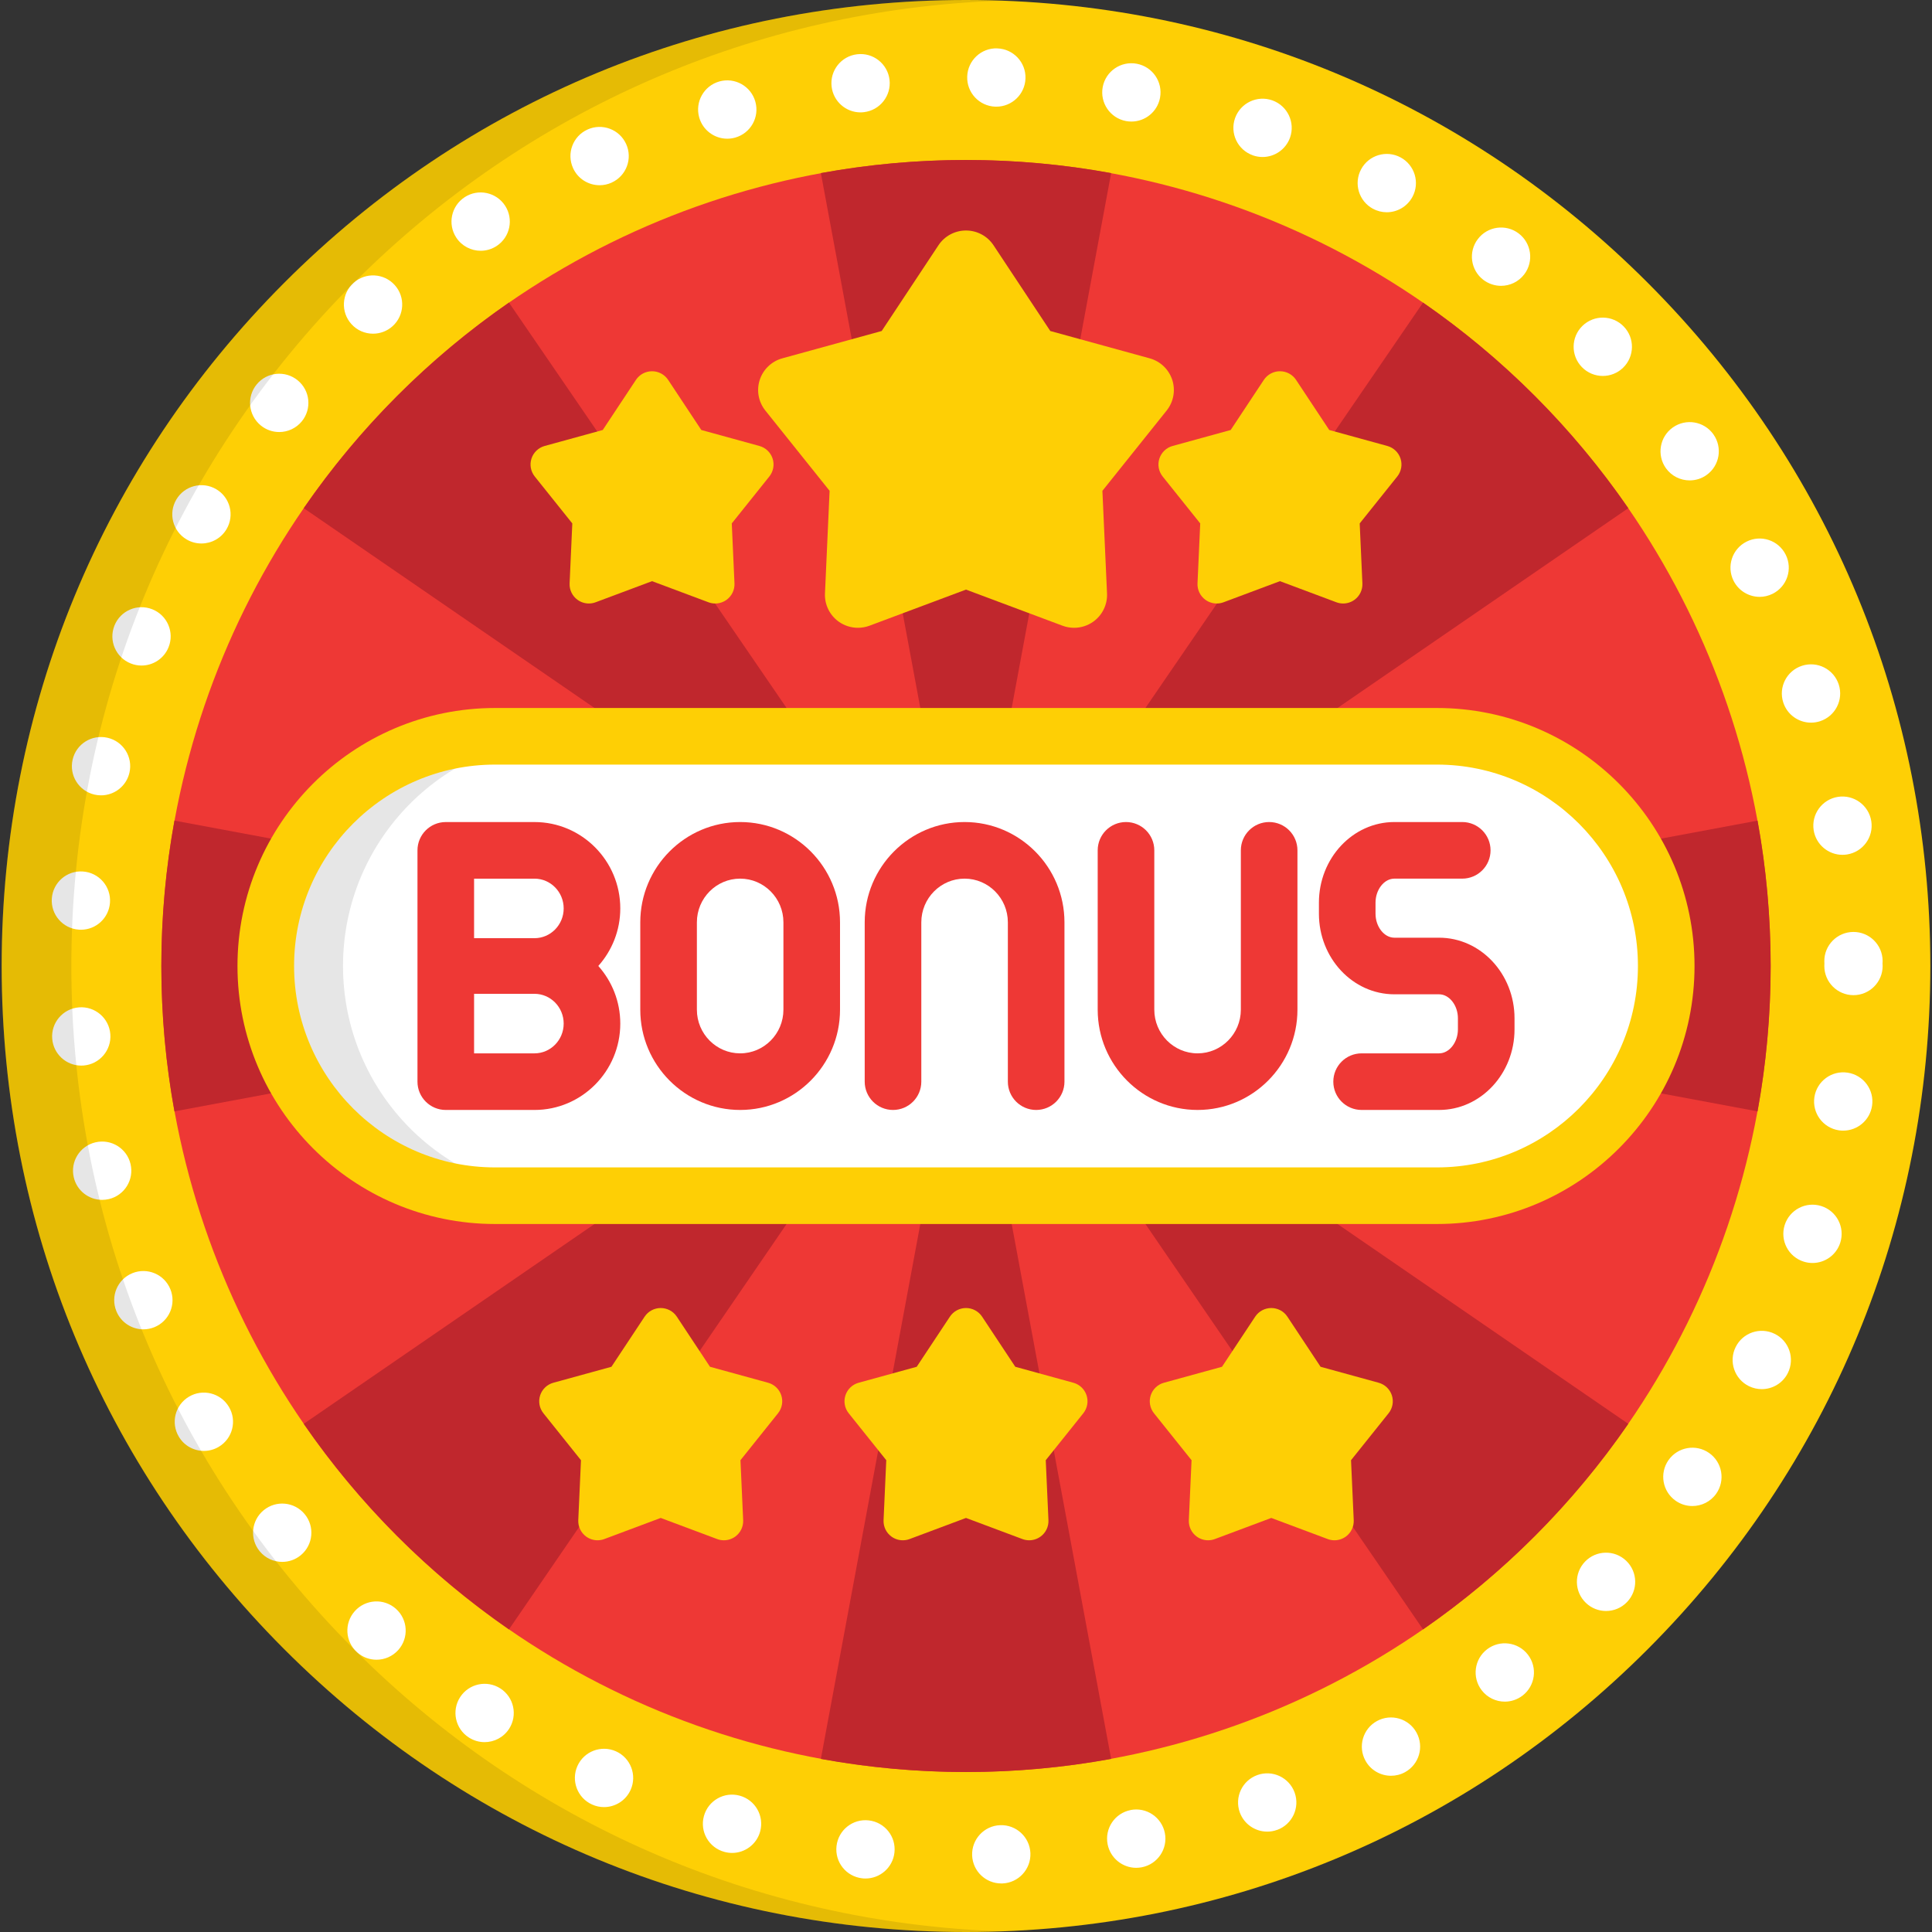
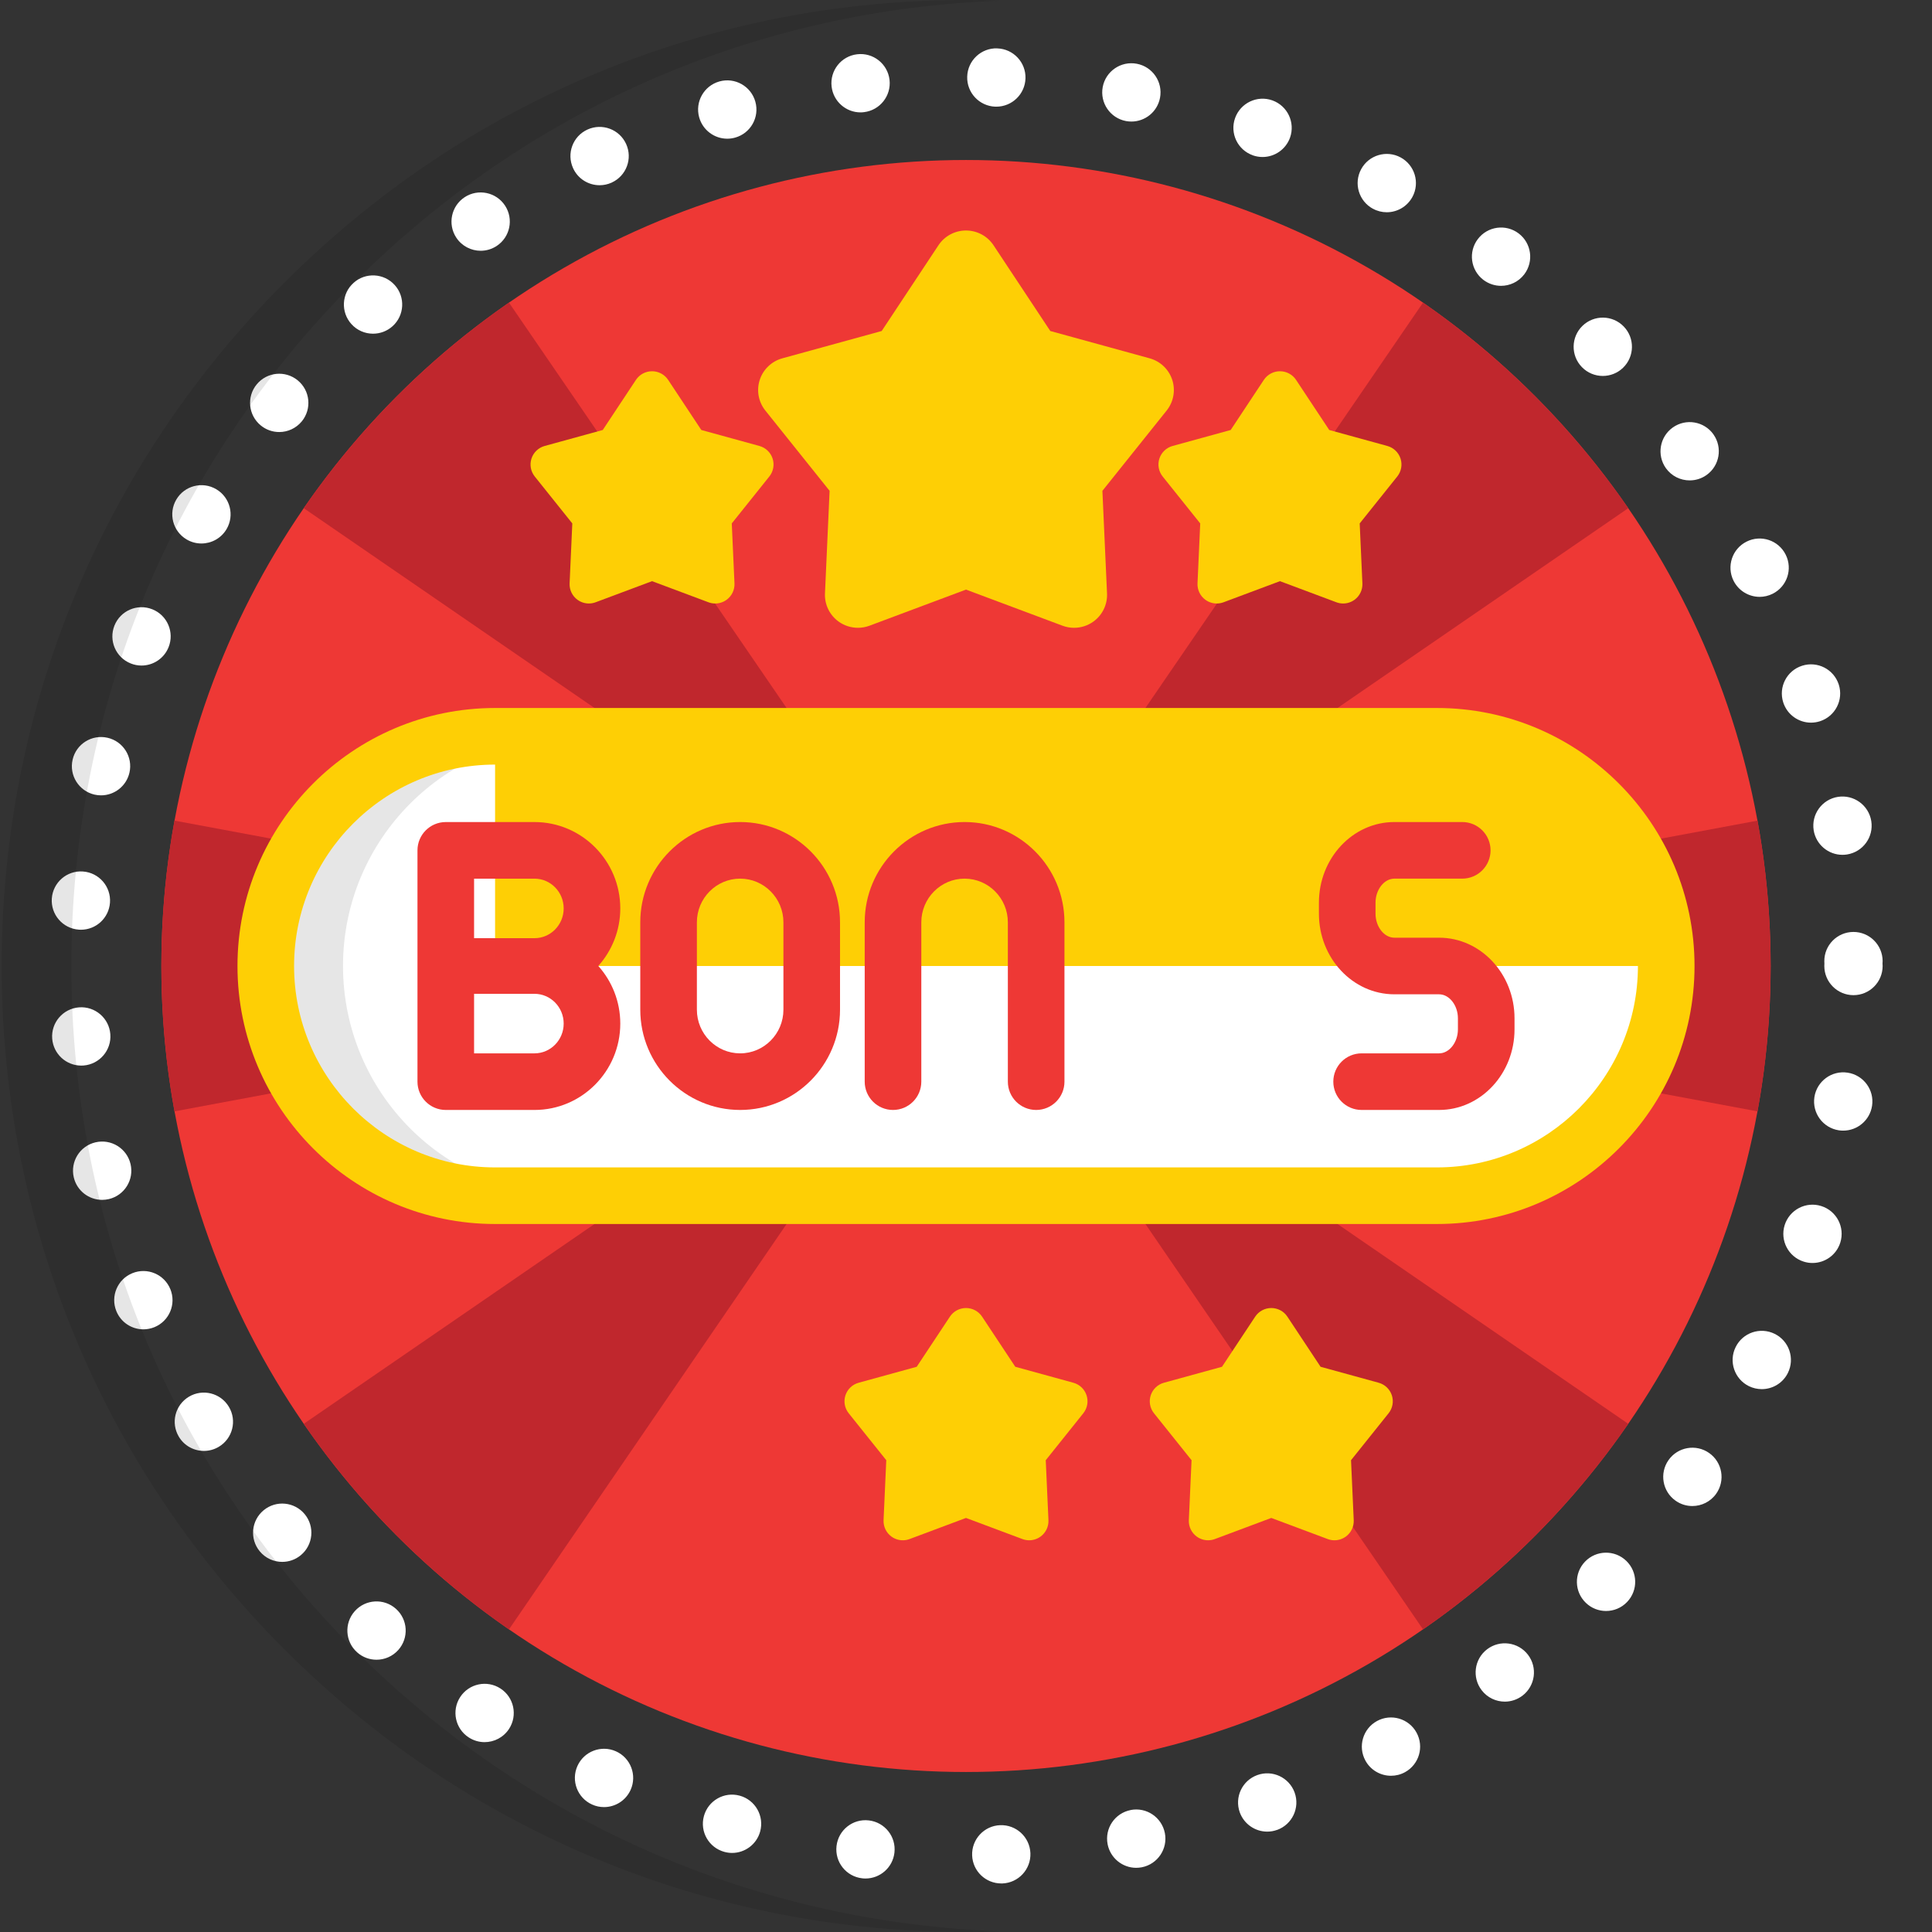
<svg xmlns="http://www.w3.org/2000/svg" version="1.1" id="Capa_1" x="0px" y="0px" viewBox="0 0 512 512" style="enable-background:new 0 0 512 512;" xml:space="preserve">
  <rect x="0" y="0" width="512" height="512" fill="#333333" stroke="none" />
-   <path style="fill:#FECF05;" d="M256,512c-68.263,0-132.439-26.629-180.709-74.98C27.021,388.666,0.439,324.381,0.439,256 S27.021,123.334,75.291,74.98C123.561,26.629,187.737,0,256,0s132.439,26.629,180.709,74.98 c48.269,48.354,74.852,112.639,74.852,181.02s-26.583,132.666-74.852,181.02C388.439,485.371,324.263,512,256,512z" />
  <ellipse style="fill:#EE3835;" cx="256" cy="256" rx="213.24" ry="213.6" />
  <g>
    <path style="fill:#C0272D;" d="M465.771,294.529c2.274-12.498,3.468-25.373,3.468-38.529c0-13.155-1.194-26.031-3.467-38.529 L259.255,256L465.771,294.529z" />
    <path style="fill:#C0272D;" d="M377.12,80.192L258.302,253.694l173.206-119.021C416.816,113.389,398.368,94.908,377.12,80.192z" />
-     <path style="fill:#C0272D;" d="M256,252.738l38.465-206.869c-12.478-2.276-25.332-3.474-38.465-3.474 c-13.132,0-25.985,1.196-38.462,3.473L256,252.738z" />
    <path style="fill:#C0272D;" d="M80.494,134.672l173.204,119.022L134.882,80.19C113.633,94.907,95.186,113.387,80.494,134.672z" />
    <path style="fill:#C0272D;" d="M46.229,217.469c-2.273,12.499-3.468,25.375-3.468,38.531c0,13.155,1.195,26.031,3.467,38.528 L252.745,256L46.229,217.469z" />
    <path style="fill:#C0272D;" d="M134.881,431.809l118.817-173.503L80.492,377.326C95.184,398.611,113.632,417.092,134.881,431.809z" />
-     <path style="fill:#C0272D;" d="M256,469.604c13.133,0,25.986-1.196,38.463-3.473L256,259.262l-38.463,206.87 C230.014,468.408,242.867,469.604,256,469.604z" />
    <path style="fill:#C0272D;" d="M431.508,377.327L258.302,258.306l118.817,173.503C398.367,417.092,416.815,398.611,431.508,377.327 z" />
  </g>
  <g>
    <path style="fill:#FFFFFF;" d="M257.627,491.715c-0.165-4.264,3.152-7.859,7.417-8.024l0,0c4.265-0.165,7.85,3.152,8.025,7.417l0,0 c0.165,4.265-3.163,7.86-7.417,8.025l0,0c-0.103,0-0.206,0-0.309,0l0,0C261.213,499.133,257.793,495.877,257.627,491.715z M228.494,497.772c-4.245-0.474-7.294-4.296-6.809-8.54l0,0c0.474-4.244,4.306-7.294,8.54-6.809l0,0 c4.244,0.474,7.294,4.306,6.81,8.54l0,0c-0.443,3.945-3.791,6.861-7.665,6.861l0,0 C229.081,497.825,228.782,497.815,228.494,497.772z M293.529,488.738c-0.814-4.193,1.917-8.241,6.109-9.055v-0.011 c4.193-0.814,8.242,1.927,9.065,6.119l0,0c0.814,4.183-1.926,8.241-6.108,9.056l0,0l0,0l0,0c-0.505,0.092-0.999,0.145-1.494,0.145 l0,0C297.485,494.992,294.25,492.427,293.529,488.738z M191.964,490.768c-4.121-1.123-6.552-5.367-5.419-9.488l0,0 c1.123-4.11,5.368-6.541,9.488-5.408l0,0c4.11,1.123,6.541,5.367,5.419,9.488l0,0c-0.938,3.431-4.049,5.688-7.448,5.688l0,0 C193.323,491.047,192.644,490.953,191.964,490.768z M328.555,480.301c-1.442-4.018,0.629-8.437,4.646-9.89l0,0 c4.007-1.452,8.437,0.629,9.89,4.636l0,0c1.452,4.018-0.629,8.448-4.636,9.9l0,0c0,0,0,0-0.01-0.011l0,0 c-0.865,0.32-1.752,0.464-2.617,0.464l0,0C332.666,485.4,329.699,483.442,328.555,480.301z M156.917,478.221L156.917,478.221 L156.917,478.221c-3.894-1.742-5.635-6.315-3.894-10.21l0,0c1.741-3.894,6.315-5.635,10.209-3.894l0,0 c3.895,1.741,5.635,6.314,3.895,10.209l0,0c-1.288,2.874-4.111,4.574-7.057,4.574l0,0 C159.008,478.9,157.937,478.684,156.917,478.221z M361.851,466.58c-2.05-3.741-0.68-8.439,3.059-10.488l0,0 c3.75-2.05,8.448-0.669,10.487,3.07l0,0c2.05,3.749,0.68,8.436-3.06,10.486l0,0c-1.185,0.65-2.452,0.948-3.708,0.948l0,0 C365.899,470.597,363.252,469.144,361.851,466.58z M124.229,460.44c-3.585-2.317-4.605-7.108-2.287-10.683l0,0 c2.318-3.586,7.108-4.606,10.683-2.288l0,0c3.585,2.318,4.605,7.108,2.287,10.694l0,0c-1.483,2.276-3.956,3.522-6.491,3.522l0,0 C126.98,461.685,125.527,461.283,124.229,460.44z M392.653,447.923c-2.596-3.39-1.957-8.241,1.432-10.839l0,0 c3.389-2.595,8.242-1.946,10.837,1.434l0,0c2.596,3.389,1.947,8.241-1.432,10.837l0,0c-1.412,1.071-3.06,1.597-4.698,1.597l0,0 C396.465,450.951,394.178,449.91,392.653,447.923z M94.643,437.889c-3.183-2.844-3.472-7.717-0.628-10.91l0,0 c2.833-3.183,7.726-3.472,10.909-0.629l0,0c3.184,2.845,3.472,7.717,0.629,10.911l0,0c-1.524,1.709-3.647,2.585-5.769,2.585l0,0 C97.949,439.846,96.116,439.197,94.643,437.889z M420.272,424.774c-3.08-2.946-3.184-7.84-0.227-10.92l0,0 c2.946-3.08,7.839-3.184,10.92-0.227l0,0c3.08,2.956,3.183,7.84,0.227,10.919l0,0c-1.515,1.587-3.544,2.381-5.574,2.381l0,0 C423.693,426.928,421.766,426.217,420.272,424.774z M68.836,411.113c-2.72-3.285-2.256-8.158,1.03-10.878l0,0 c3.286-2.72,8.159-2.257,10.879,1.03l0,0c2.72,3.287,2.256,8.159-1.03,10.878l0,0c-1.442,1.195-3.183,1.772-4.924,1.772l0,0 C72.576,413.916,70.361,412.958,68.836,411.113z M444.06,397.711c-3.493-2.451-4.337-7.272-1.886-10.766l0,0 c2.452-3.492,7.273-4.337,10.766-1.885l0,0c3.493,2.453,4.337,7.274,1.886,10.766l0,0c-1.504,2.143-3.905,3.287-6.336,3.287l0,0 C446.954,399.113,445.409,398.659,444.06,397.711z M47.398,380.744c-2.194-3.668-0.999-8.406,2.668-10.601l0,0 c3.657-2.184,8.406-0.988,10.59,2.679l0,0c2.194,3.658,0.999,8.406-2.668,10.59l0,0c-1.236,0.742-2.606,1.093-3.956,1.093l0,0 C51.406,384.505,48.84,383.165,47.398,380.744z M463.468,367.342c-3.822-1.895-5.398-6.531-3.503-10.353l0,0 c1.885-3.832,6.521-5.398,10.353-3.502l0,0c3.822,1.885,5.388,6.521,3.492,10.353l0,0c-1.339,2.72-4.08,4.296-6.923,4.296l0,0 C465.734,368.135,464.57,367.877,463.468,367.342z M30.833,347.459c-1.607-3.956,0.31-8.458,4.255-10.055l0,0 c3.956-1.606,8.458,0.299,10.064,4.255l0,0c1.607,3.956-0.298,8.458-4.254,10.065l0,0c-0.958,0.381-1.937,0.566-2.905,0.566l0,0 C34.944,352.291,32.049,350.468,30.833,347.459z M478.004,334.345c-4.069-1.277-6.325-5.614-5.048-9.684l0,0 c1.288-4.068,5.625-6.335,9.694-5.048l0,0c4.069,1.278,6.326,5.615,5.048,9.684l0,0c-1.041,3.307-4.08,5.408-7.366,5.408l0,0 C479.56,334.705,478.777,334.593,478.004,334.345z M19.553,312.022c-0.979-4.162,1.597-8.315,5.749-9.293l0,0 c4.162-0.978,8.313,1.598,9.292,5.748l0,0c0.978,4.152-1.597,8.314-5.748,9.293l0,0c-0.598,0.134-1.195,0.206-1.772,0.206l0,0 C23.56,317.976,20.387,315.575,19.553,312.022z M487.306,299.545c-4.213-0.648-7.108-4.584-6.469-8.808l0,0 c0.649-4.213,4.584-7.118,8.808-6.47l0,0c4.213,0.639,7.119,4.584,6.469,8.798l0,0c-0.587,3.822-3.873,6.563-7.633,6.563l0,0 C488.1,299.628,487.708,299.607,487.306,299.545z M13.835,275.265c-0.34-4.245,2.844-7.964,7.098-8.304l0,0 c4.254-0.33,7.974,2.854,8.303,7.098l0,0c0.34,4.256-2.843,7.974-7.098,8.314l0,0c-0.206,0.011-0.402,0.021-0.607,0.021l0,0 C17.534,282.394,14.154,279.313,13.835,275.265z M483.464,256c0-0.217,0.011-0.423,0.021-0.629l0,0 c-0.01-0.206-0.021-0.411-0.021-0.629l0,0c-0.031-4.265,3.42-7.746,7.685-7.767l0,0c4.265-0.021,7.737,3.42,7.768,7.686l0,0 c0,0.227-0.01,0.452-0.031,0.679l0,0c0.021,0.217,0.031,0.433,0.031,0.66l0,0c0,4.265-3.461,7.727-7.727,7.727l0,0 C486.925,263.727,483.464,260.265,483.464,256z M498.917,254.661L498.917,254.661L498.917,254.661L498.917,254.661L498.917,254.661 L498.917,254.661z M20.882,246.367c-4.265-0.309-7.459-4.018-7.149-8.271l0,0c0.309-4.255,4.007-7.459,8.262-7.14l0,0 c4.255,0.309,7.458,4.008,7.15,8.263l0,0c-0.299,4.069-3.688,7.17-7.696,7.17l0,0C21.252,246.389,21.067,246.378,20.882,246.367z M480.642,220.016c-0.66-4.214,2.214-8.17,6.428-8.839l0,0c4.213-0.659,8.169,2.215,8.839,6.428l0,0 c0.67,4.214-2.205,8.17-6.428,8.839l0,0c-0.401,0.063-0.814,0.093-1.215,0.093l0,0 C484.535,226.536,481.249,223.827,480.642,220.016z M25.044,210.58c-4.152-0.959-6.758-5.1-5.8-9.262l0,0 c0.948-4.162,5.1-6.759,9.261-5.801l0,0c4.151,0.948,6.758,5.1,5.8,9.251l0,0c-0.824,3.586-4.007,6.006-7.52,6.006l0,0 C26.208,210.774,25.631,210.713,25.044,210.58z M472.575,186.143c-1.309-4.059,0.937-8.416,4.996-9.714l0,0 c4.069-1.308,8.417,0.928,9.726,4.996l0,0c1.298,4.06-0.938,8.406-4.997,9.715l0,0c-0.794,0.247-1.586,0.37-2.37,0.37l0,0 C476.665,191.51,473.626,189.42,472.575,186.143z M34.645,175.821c-3.966-1.577-5.893-6.079-4.316-10.034l0,0l0,0l0,0 c1.586-3.966,6.078-5.902,10.044-4.316l0,0c3.956,1.576,5.893,6.078,4.306,10.033l0,0c-1.206,3.029-4.11,4.873-7.17,4.873l0,0 C36.551,176.377,35.583,176.202,34.645,175.821z M459.409,153.908c-1.906-3.822-0.371-8.457,3.451-10.373l0,0 c3.812-1.916,8.458-0.371,10.363,3.451l0,0c1.916,3.812,0.371,8.447-3.44,10.363l0,0c-1.113,0.556-2.297,0.824-3.451,0.824l0,0 C463.499,158.174,460.769,156.607,459.409,153.908z M49.459,142.958c-3.678-2.163-4.904-6.902-2.73-10.58l0,0l0,0l0,0 c2.164-3.678,6.902-4.894,10.58-2.729l0,0c3.677,2.174,4.893,6.912,2.729,10.58l0,0c-1.442,2.441-4.018,3.801-6.665,3.801l0,0 C52.045,144.029,50.685,143.689,49.459,142.958z M441.474,124.064c-2.462-3.482-1.648-8.303,1.834-10.775l0,0 c3.482-2.473,8.303-1.648,10.775,1.824l0,0c0,0,0,0-0.01,0l0,0c2.473,3.481,1.659,8.303-1.823,10.775l0,0 c-1.36,0.968-2.915,1.421-4.471,1.421l0,0C445.368,127.31,442.988,126.188,441.474,124.064z M69.104,112.742 c-3.296-2.699-3.791-7.561-1.082-10.868l0,0c2.699-3.297,7.562-3.79,10.868-1.081l0,0c3.308,2.699,3.792,7.562,1.092,10.868l0,0 c-1.535,1.865-3.749,2.833-5.985,2.833l0,0C72.277,114.494,70.547,113.928,69.104,112.742z M419.211,97.279 c-2.977-3.069-2.895-7.952,0.165-10.93l0,0c3.07-2.967,7.953-2.895,10.93,0.176l0,0c2.967,3.059,2.895,7.952-0.175,10.93l0,0 c-1.494,1.452-3.441,2.174-5.377,2.174l0,0C422.745,99.629,420.726,98.846,419.211,97.279z M93.118,85.875 c-2.854-3.173-2.596-8.055,0.567-10.909l0,0c3.173-2.853,8.066-2.596,10.92,0.577l0,0c2.854,3.162,2.596,8.056-0.577,10.91l0,0 c-1.483,1.328-3.328,1.978-5.172,1.978l0,0C96.744,88.431,94.643,87.575,93.118,85.875z M393.127,74.184L393.127,74.184 c-3.399-2.586-4.07-7.428-1.483-10.827l0,0c2.575-3.399,7.417-4.069,10.817-1.494l0,0c3.399,2.575,4.069,7.428,1.493,10.827l0,0 c-1.524,2.009-3.832,3.059-6.17,3.059l0,0C396.167,75.748,394.528,75.233,393.127,74.184z M120.912,62.965 c-2.339-3.564-1.339-8.365,2.225-10.704l0,0c3.575-2.338,8.365-1.339,10.704,2.226l0,0c2.339,3.574,1.339,8.365-2.225,10.703l0,0 c-1.309,0.854-2.781,1.268-4.234,1.268l0,0C124.868,66.457,122.396,65.221,120.912,62.965z M363.839,55.31v0.012 c-3.75-2.03-5.151-6.718-3.121-10.479l0,0c2.019-3.749,6.717-5.15,10.467-3.12l0,0c3.749,2.029,5.151,6.716,3.121,10.467l0,0 c-1.401,2.585-4.059,4.059-6.799,4.059l0,0C366.26,56.248,365.003,55.949,363.839,55.31z M151.869,44.556 c-1.772-3.885-0.052-8.47,3.832-10.23l0,0l0,0l0,0c3.884-1.762,8.468-0.052,10.23,3.833l0,0c1.772,3.883,0.051,8.468-3.833,10.229 v0.01c-1.04,0.464-2.122,0.69-3.193,0.69l0,0C155.969,49.088,153.157,47.408,151.869,44.556z M332.006,41.166v-0.01 c-4.028-1.423-6.129-5.842-4.698-9.859l0,0c1.433-4.018,5.852-6.12,9.87-4.698l0,0l0,0l0,0c4.018,1.433,6.119,5.842,4.698,9.869 l0,0c-1.134,3.163-4.111,5.141-7.283,5.141l0,0C333.727,41.608,332.862,41.465,332.006,41.166z M185.288,31.101 c-1.143-4.109,1.257-8.365,5.367-9.519l0,0l0,0l0,0c4.111-1.144,8.376,1.257,9.52,5.367l0,0c1.153,4.11-1.247,8.376-5.357,9.519 l0,0c-0.701,0.196-1.401,0.289-2.091,0.289l0,0C189.347,36.757,186.247,34.521,185.288,31.101z M298.392,32.08 c-4.193-0.793-6.943-4.832-6.16-9.024l0,0c0.793-4.193,4.832-6.954,9.035-6.161l0,0c4.193,0.794,6.943,4.832,6.15,9.025l0,0 c-0.7,3.708-3.935,6.293-7.582,6.293l0,0C299.36,32.213,298.876,32.172,298.392,32.08z M220.386,22.963 c-0.504-4.234,2.524-8.088,6.769-8.582l0,0l0,0l0,0c4.234-0.505,8.077,2.524,8.581,6.758l0,0c0.495,4.234-2.534,8.076-6.768,8.582 l0,0c-0.309,0.041-0.618,0.063-0.917,0.063l0,0C224.188,29.783,220.85,26.888,220.386,22.963z M263.778,28.268 c-4.265-0.144-7.603-3.719-7.458-7.984l0,0c0.134-4.264,3.708-7.612,7.974-7.469l0,0c0,0,0,0,0,0.012l0,0 c4.265,0.134,7.613,3.708,7.469,7.973l0,0c-0.145,4.173-3.575,7.469-7.727,7.469l0,0C263.953,28.268,263.86,28.268,263.778,28.268z " />
    <path style="fill:#FFFFFF;" d="M441.567,256c0,33.619-27.207,60.874-60.771,60.874H131.204c-33.563,0-60.77-27.255-60.77-60.874 l0,0c0-33.619,27.207-60.874,60.77-60.874h249.593C414.359,195.126,441.567,222.381,441.567,256L441.567,256z" />
  </g>
  <path style="opacity:0.1;enable-background:new ;" d="M90.902,256c0-33.619,27.208-60.874,60.771-60.874h-20.469 c-33.563,0-60.77,27.255-60.77,60.874s27.207,60.874,60.77,60.874h20.469C118.11,316.874,90.902,289.619,90.902,256z" />
-   <path style="fill:#FECF05;" d="M380.796,324.374H131.204c-37.644,0-68.27-30.673-68.27-68.374s30.626-68.374,68.27-68.374h249.593 c37.645,0,68.271,30.673,68.271,68.374S418.441,324.374,380.796,324.374z M131.204,202.626c-29.373,0-53.27,23.943-53.27,53.374 s23.897,53.374,53.27,53.374h249.593c29.374,0,53.271-23.943,53.271-53.374s-23.897-53.374-53.271-53.374H131.204z" />
+   <path style="fill:#FECF05;" d="M380.796,324.374H131.204c-37.644,0-68.27-30.673-68.27-68.374s30.626-68.374,68.27-68.374h249.593 c37.645,0,68.271,30.673,68.271,68.374S418.441,324.374,380.796,324.374z M131.204,202.626c-29.373,0-53.27,23.943-53.27,53.374 s23.897,53.374,53.27,53.374h249.593c29.374,0,53.271-23.943,53.271-53.374H131.204z" />
  <g>
    <path style="fill:#EE3835;" d="M141.646,217.852h-23.51c-4.142,0-7.5,3.357-7.5,7.5c0,0.186,0,61.299,0,61.299 c0,4.143,3.358,7.5,7.5,7.5h23.51c12.537,0,22.736-10.268,22.736-22.889c0-5.865-2.207-11.219-5.823-15.273 c3.61-4.053,5.823-9.39,5.823-15.249C164.382,228.119,154.183,217.852,141.646,217.852z M141.646,279.15h-16.01v-15.779h16.01 c4.266,0,7.736,3.54,7.736,7.891C149.382,275.611,145.912,279.15,141.646,279.15z M141.646,248.629h-16.01v-15.777h16.01 c4.266,0,7.736,3.538,7.736,7.888C149.382,245.09,145.912,248.629,141.646,248.629z" />
    <path style="fill:#EE3835;" d="M196.146,217.848c-14.593,0-26.465,11.921-26.465,26.574v23.158c0,14.651,11.872,26.57,26.465,26.57 c14.595,0,26.469-11.919,26.469-26.57v-23.158C222.615,229.769,210.741,217.848,196.146,217.848z M207.615,267.58 c0,6.38-5.145,11.57-11.469,11.57c-6.322,0-11.465-5.19-11.465-11.57v-23.158c0-6.382,5.143-11.574,11.465-11.574 c6.324,0,11.469,5.192,11.469,11.574V267.58z" />
    <path style="fill:#EE3835;" d="M381.372,248.5h-11.851c-2.707,0-4.993-2.915-4.993-6.365v-2.92c0-3.451,2.286-6.367,4.993-6.367 h17.99c4.142,0,7.5-3.357,7.5-7.5s-3.358-7.5-7.5-7.5h-17.99c-11.024,0-19.993,9.585-19.993,21.367v2.92 c0,11.781,8.969,21.365,19.993,21.365h11.851c2.706,0,4.992,2.915,4.992,6.365v2.92c0,3.45-2.286,6.365-4.992,6.365h-20.531 c-4.142,0-7.5,3.357-7.5,7.5s3.358,7.5,7.5,7.5h20.531c11.024,0,19.992-9.584,19.992-21.365v-2.92 C401.364,258.084,392.396,248.5,381.372,248.5z" />
    <path style="fill:#EE3835;" d="M255.622,217.848c-14.593,0-26.466,11.921-26.466,26.574v42.228c0,4.143,3.358,7.5,7.5,7.5 s7.5-3.357,7.5-7.5v-42.228c0-6.382,5.144-11.574,11.466-11.574c6.325,0,11.47,5.192,11.47,11.574v42.228 c0,4.143,3.358,7.5,7.5,7.5s7.5-3.357,7.5-7.5v-42.228C282.092,229.769,270.218,217.848,255.622,217.848z" />
-     <path style="fill:#EE3835;" d="M336.337,217.848c-4.142,0-7.5,3.357-7.5,7.5v42.232c0,6.38-5.143,11.57-11.465,11.57 c-6.325,0-11.47-5.19-11.47-11.57v-42.232c0-4.143-3.358-7.5-7.5-7.5s-7.5,3.357-7.5,7.5v42.232c0,14.651,11.875,26.57,26.47,26.57 c14.593,0,26.465-11.919,26.465-26.57v-42.232C343.837,221.205,340.479,217.848,336.337,217.848z" />
  </g>
  <g>
-     <path style="fill:#FECF05;" d="M191.838,408.19c-0.604,0-1.214-0.108-1.796-0.327l-14.946-5.593l-14.946,5.593 c-0.582,0.219-1.191,0.326-1.796,0.326c-1.063,0-2.118-0.332-3.004-0.973c-1.389-1.007-2.178-2.64-2.102-4.35l0.717-15.898 l-9.954-12.44c-1.07-1.339-1.395-3.124-0.864-4.753c0.53-1.626,1.845-2.88,3.5-3.335l15.389-4.231l8.795-13.282 c0.945-1.429,2.548-2.288,4.265-2.288s3.32,0.859,4.265,2.288l8.794,13.282l15.391,4.231c1.655,0.455,2.971,1.709,3.502,3.335 c0.531,1.629,0.205,3.414-0.864,4.753l-9.955,12.44l0.717,15.899c0.075,1.709-0.714,3.344-2.102,4.349 C193.956,407.859,192.902,408.19,191.838,408.19z" />
    <path style="fill:#FECF05;" d="M272.741,408.19c-0.605,0-1.213-0.108-1.797-0.327l-14.945-5.593l-14.945,5.593 c-0.583,0.219-1.191,0.326-1.796,0.326c-1.064,0-2.119-0.332-3.005-0.973c-1.389-1.007-2.177-2.64-2.1-4.35l0.717-15.898 l-9.956-12.44c-1.07-1.339-1.396-3.124-0.864-4.753c0.531-1.626,1.847-2.88,3.501-3.335l15.389-4.231l8.795-13.282 c0.945-1.429,2.548-2.288,4.265-2.288s3.32,0.859,4.264,2.288l8.795,13.282l15.39,4.231c1.655,0.455,2.971,1.709,3.502,3.335 c0.531,1.629,0.205,3.414-0.865,4.753l-9.954,12.44l0.717,15.899c0.075,1.709-0.712,3.344-2.102,4.349 C274.86,407.859,273.805,408.19,272.741,408.19z" />
    <path style="fill:#FECF05;" d="M353.645,408.19c-0.605,0-1.214-0.108-1.797-0.327l-14.945-5.593l-14.946,5.593 c-0.584,0.219-1.191,0.326-1.796,0.326c-1.063,0-2.118-0.332-3.005-0.973c-1.388-1.007-2.177-2.64-2.102-4.35l0.718-15.898 l-9.956-12.44c-1.07-1.339-1.395-3.124-0.864-4.753c0.531-1.626,1.846-2.88,3.501-3.335l15.39-4.231l8.793-13.282 c0.946-1.429,2.549-2.288,4.267-2.288c1.716,0,3.32,0.859,4.264,2.288l8.796,13.282l15.39,4.231 c1.654,0.455,2.97,1.709,3.501,3.335c0.532,1.629,0.206,3.414-0.864,4.753l-9.955,12.44l0.716,15.899 c0.076,1.709-0.713,3.344-2.103,4.349C355.762,407.859,354.708,408.19,353.645,408.19z" />
    <path style="fill:#FECF05;" d="M189.54,159.933c-0.604,0-1.214-0.107-1.796-0.327l-14.946-5.592l-14.946,5.592 c-0.582,0.22-1.191,0.326-1.796,0.326c-1.063,0-2.118-0.332-3.004-0.972c-1.389-1.007-2.178-2.64-2.102-4.351l0.717-15.898 l-9.955-12.439c-1.07-1.339-1.395-3.123-0.864-4.752c0.53-1.626,1.845-2.881,3.5-3.336l15.389-4.23l8.795-13.283 c0.945-1.429,2.548-2.287,4.265-2.287s3.32,0.858,4.265,2.287l8.794,13.283l15.391,4.23c1.655,0.455,2.971,1.71,3.501,3.336 c0.531,1.629,0.206,3.413-0.864,4.752l-9.955,12.439l0.717,15.899c0.075,1.71-0.714,3.345-2.102,4.35 C191.658,159.602,190.605,159.933,189.54,159.933z" />
    <path style="fill:#FECF05;" d="M355.943,159.933c-0.605,0-1.214-0.107-1.797-0.327l-14.945-5.592l-14.946,5.592 c-0.584,0.22-1.191,0.326-1.796,0.326c-1.063,0-2.118-0.332-3.005-0.972c-1.388-1.007-2.177-2.64-2.102-4.351l0.718-15.898 l-9.956-12.439c-1.07-1.339-1.395-3.123-0.864-4.752c0.531-1.626,1.846-2.881,3.501-3.336l15.39-4.23l8.793-13.283 c0.946-1.429,2.549-2.287,4.267-2.287c1.716,0,3.32,0.858,4.264,2.287l8.796,13.283l15.39,4.23c1.654,0.455,2.97,1.71,3.501,3.336 c0.532,1.629,0.206,3.413-0.864,4.752l-9.955,12.439l0.716,15.899c0.076,1.71-0.713,3.345-2.103,4.35 C358.06,159.602,357.007,159.933,355.943,159.933z" />
    <path style="fill:#FECF05;" d="M284.639,166.374c-1.035,0-2.075-0.183-3.074-0.558l-25.566-9.566l-25.567,9.566 c-0.997,0.375-2.037,0.557-3.072,0.557c-1.821,0-3.624-0.568-5.141-1.663c-2.375-1.722-3.724-4.515-3.593-7.441l1.226-27.196 l-17.032-21.279c-1.831-2.292-2.387-5.344-1.478-8.131c0.909-2.781,3.159-4.927,5.989-5.704l26.327-7.239l15.044-22.723 c1.617-2.443,4.359-3.912,7.296-3.912c2.936,0,5.679,1.469,7.294,3.912l15.046,22.723l26.327,7.239 c2.832,0.777,5.082,2.923,5.991,5.704c0.909,2.787,0.351,5.839-1.479,8.131l-17.029,21.279l1.226,27.199 c0.129,2.924-1.218,5.721-3.595,7.439C288.263,165.809,286.46,166.374,284.639,166.374z" />
  </g>
  <path style="opacity:0.1;enable-background:new ;" d="M93.758,437.02C45.488,388.666,18.905,324.381,18.905,256 S45.488,123.334,93.758,74.98C139.844,28.816,200.434,2.473,265.233,0.182C262.164,0.073,259.087,0,256,0 C187.737,0,123.561,26.629,75.291,74.98C27.021,123.334,0.439,187.619,0.439,256s26.583,132.666,74.853,181.02 C123.561,485.371,187.737,512,256,512c3.087,0,6.164-0.073,9.233-0.182C200.434,509.527,139.844,483.184,93.758,437.02z" />
</svg>